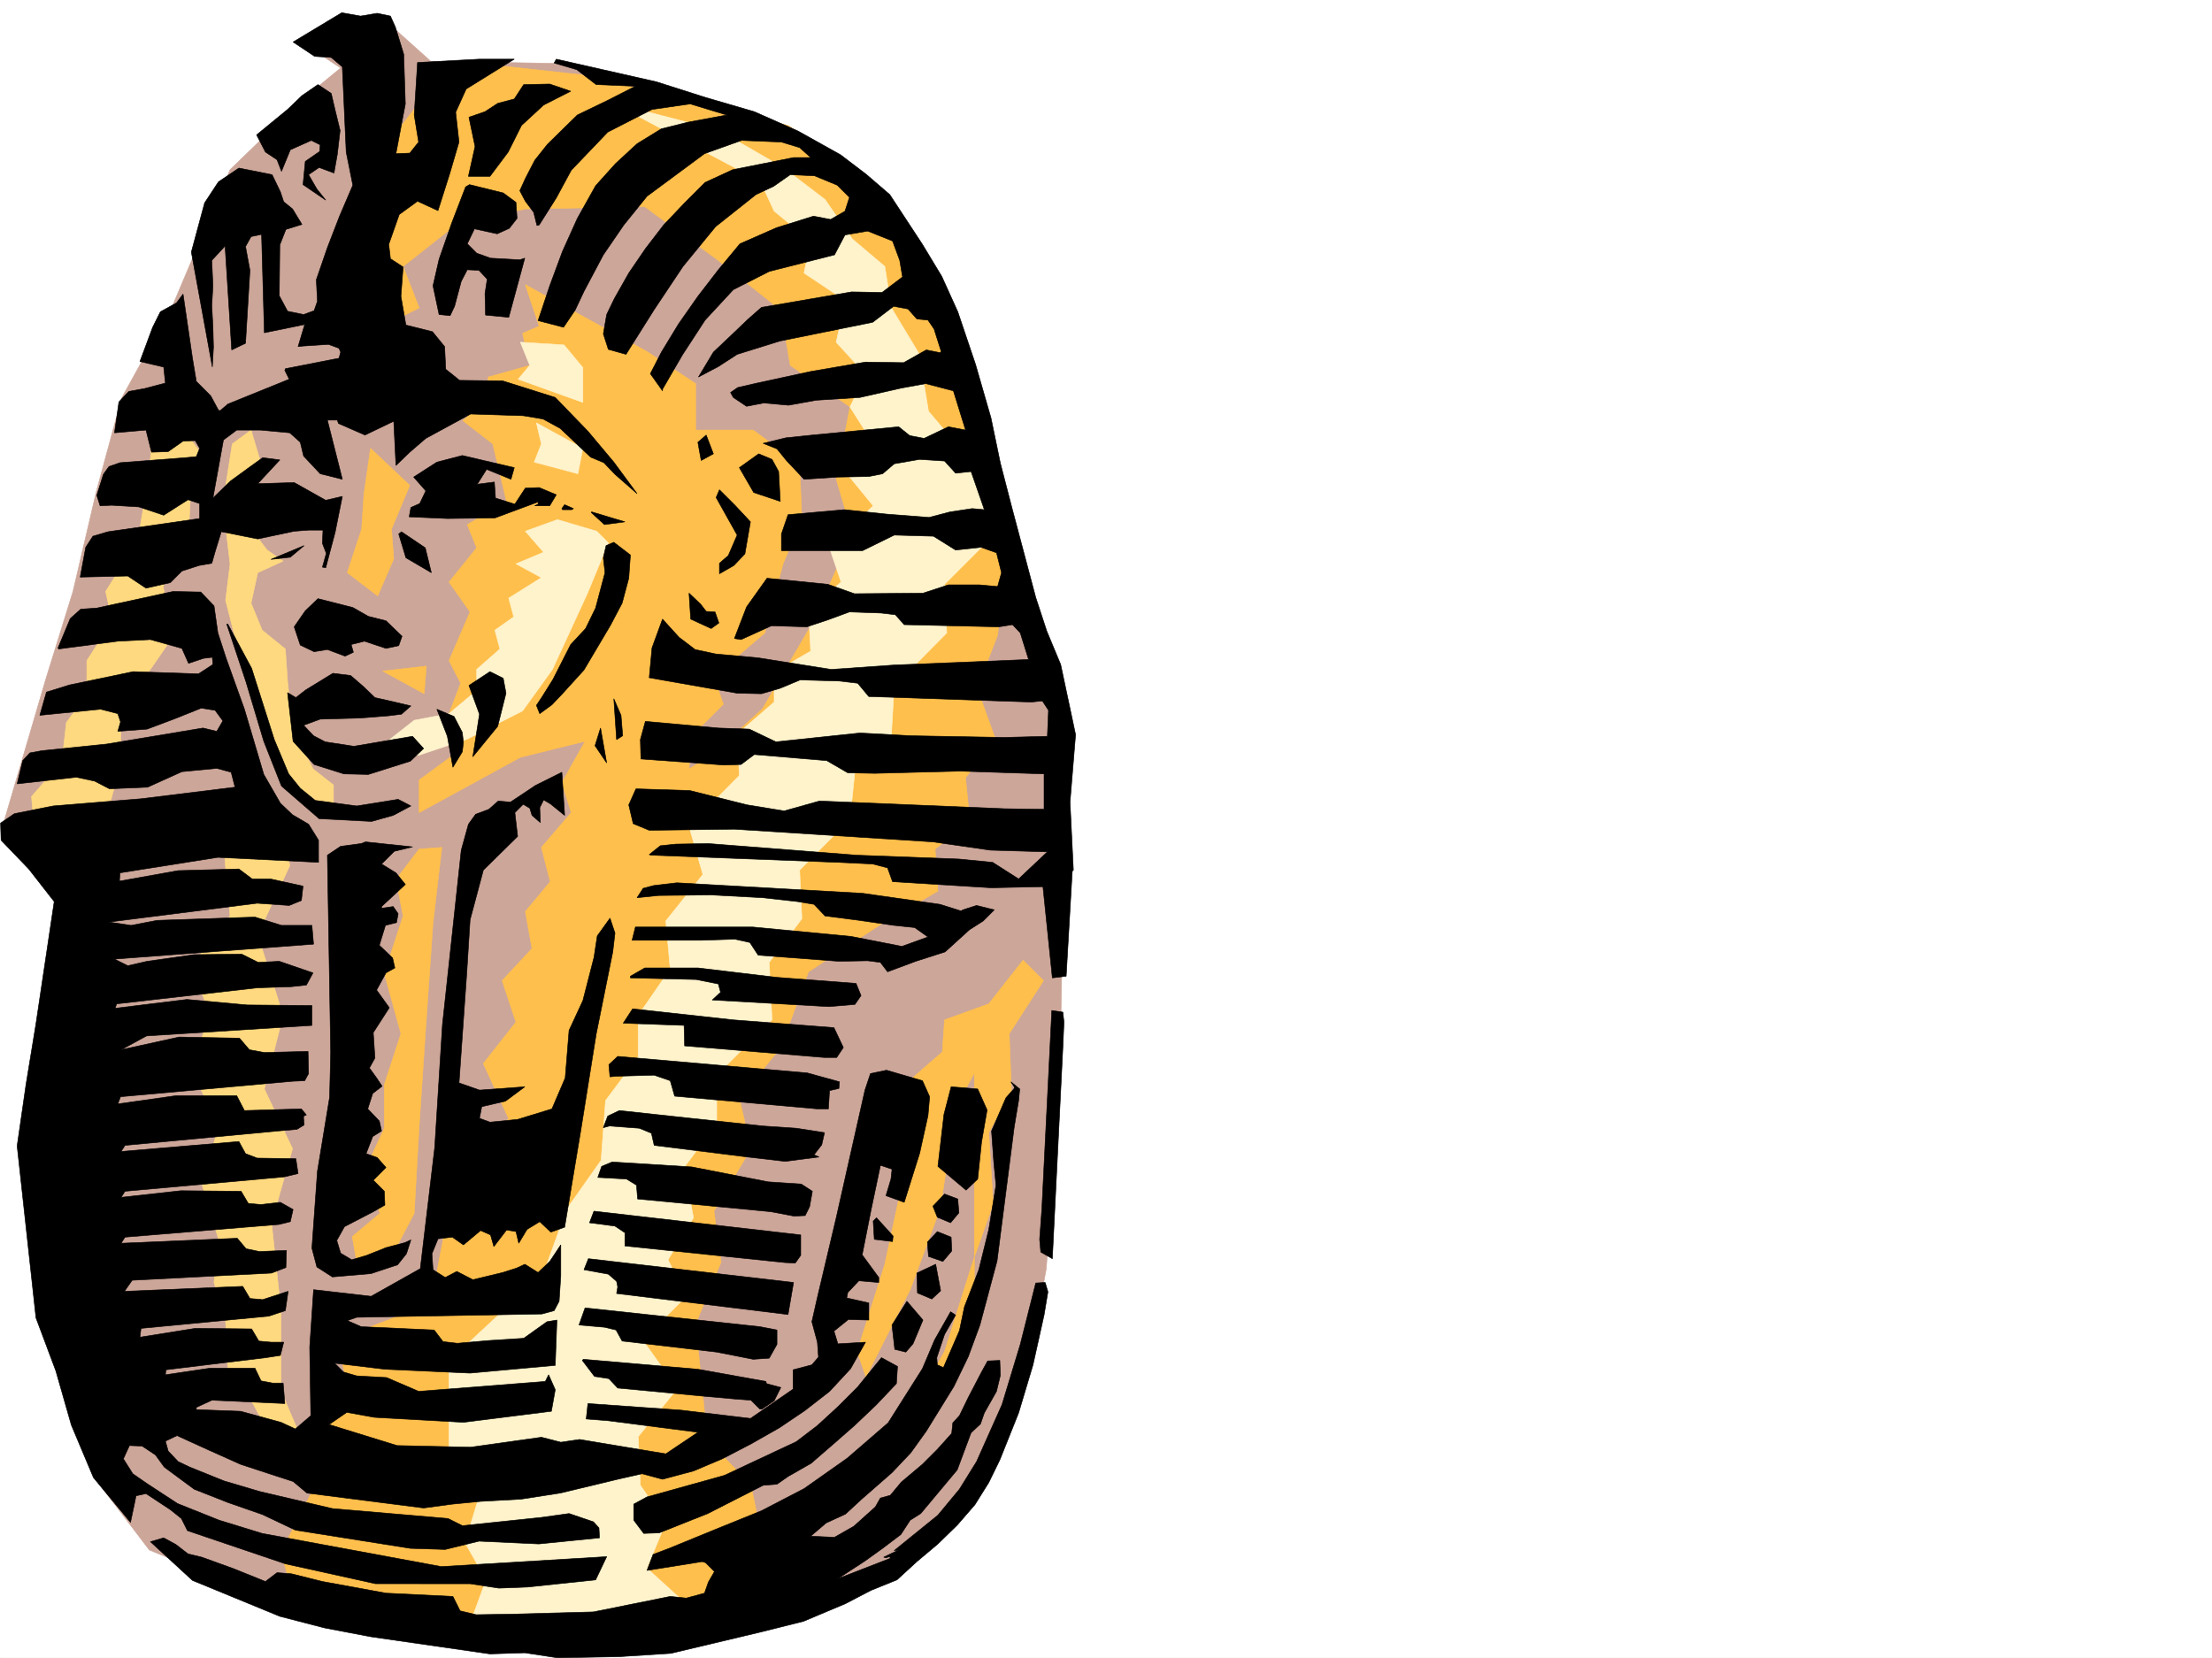
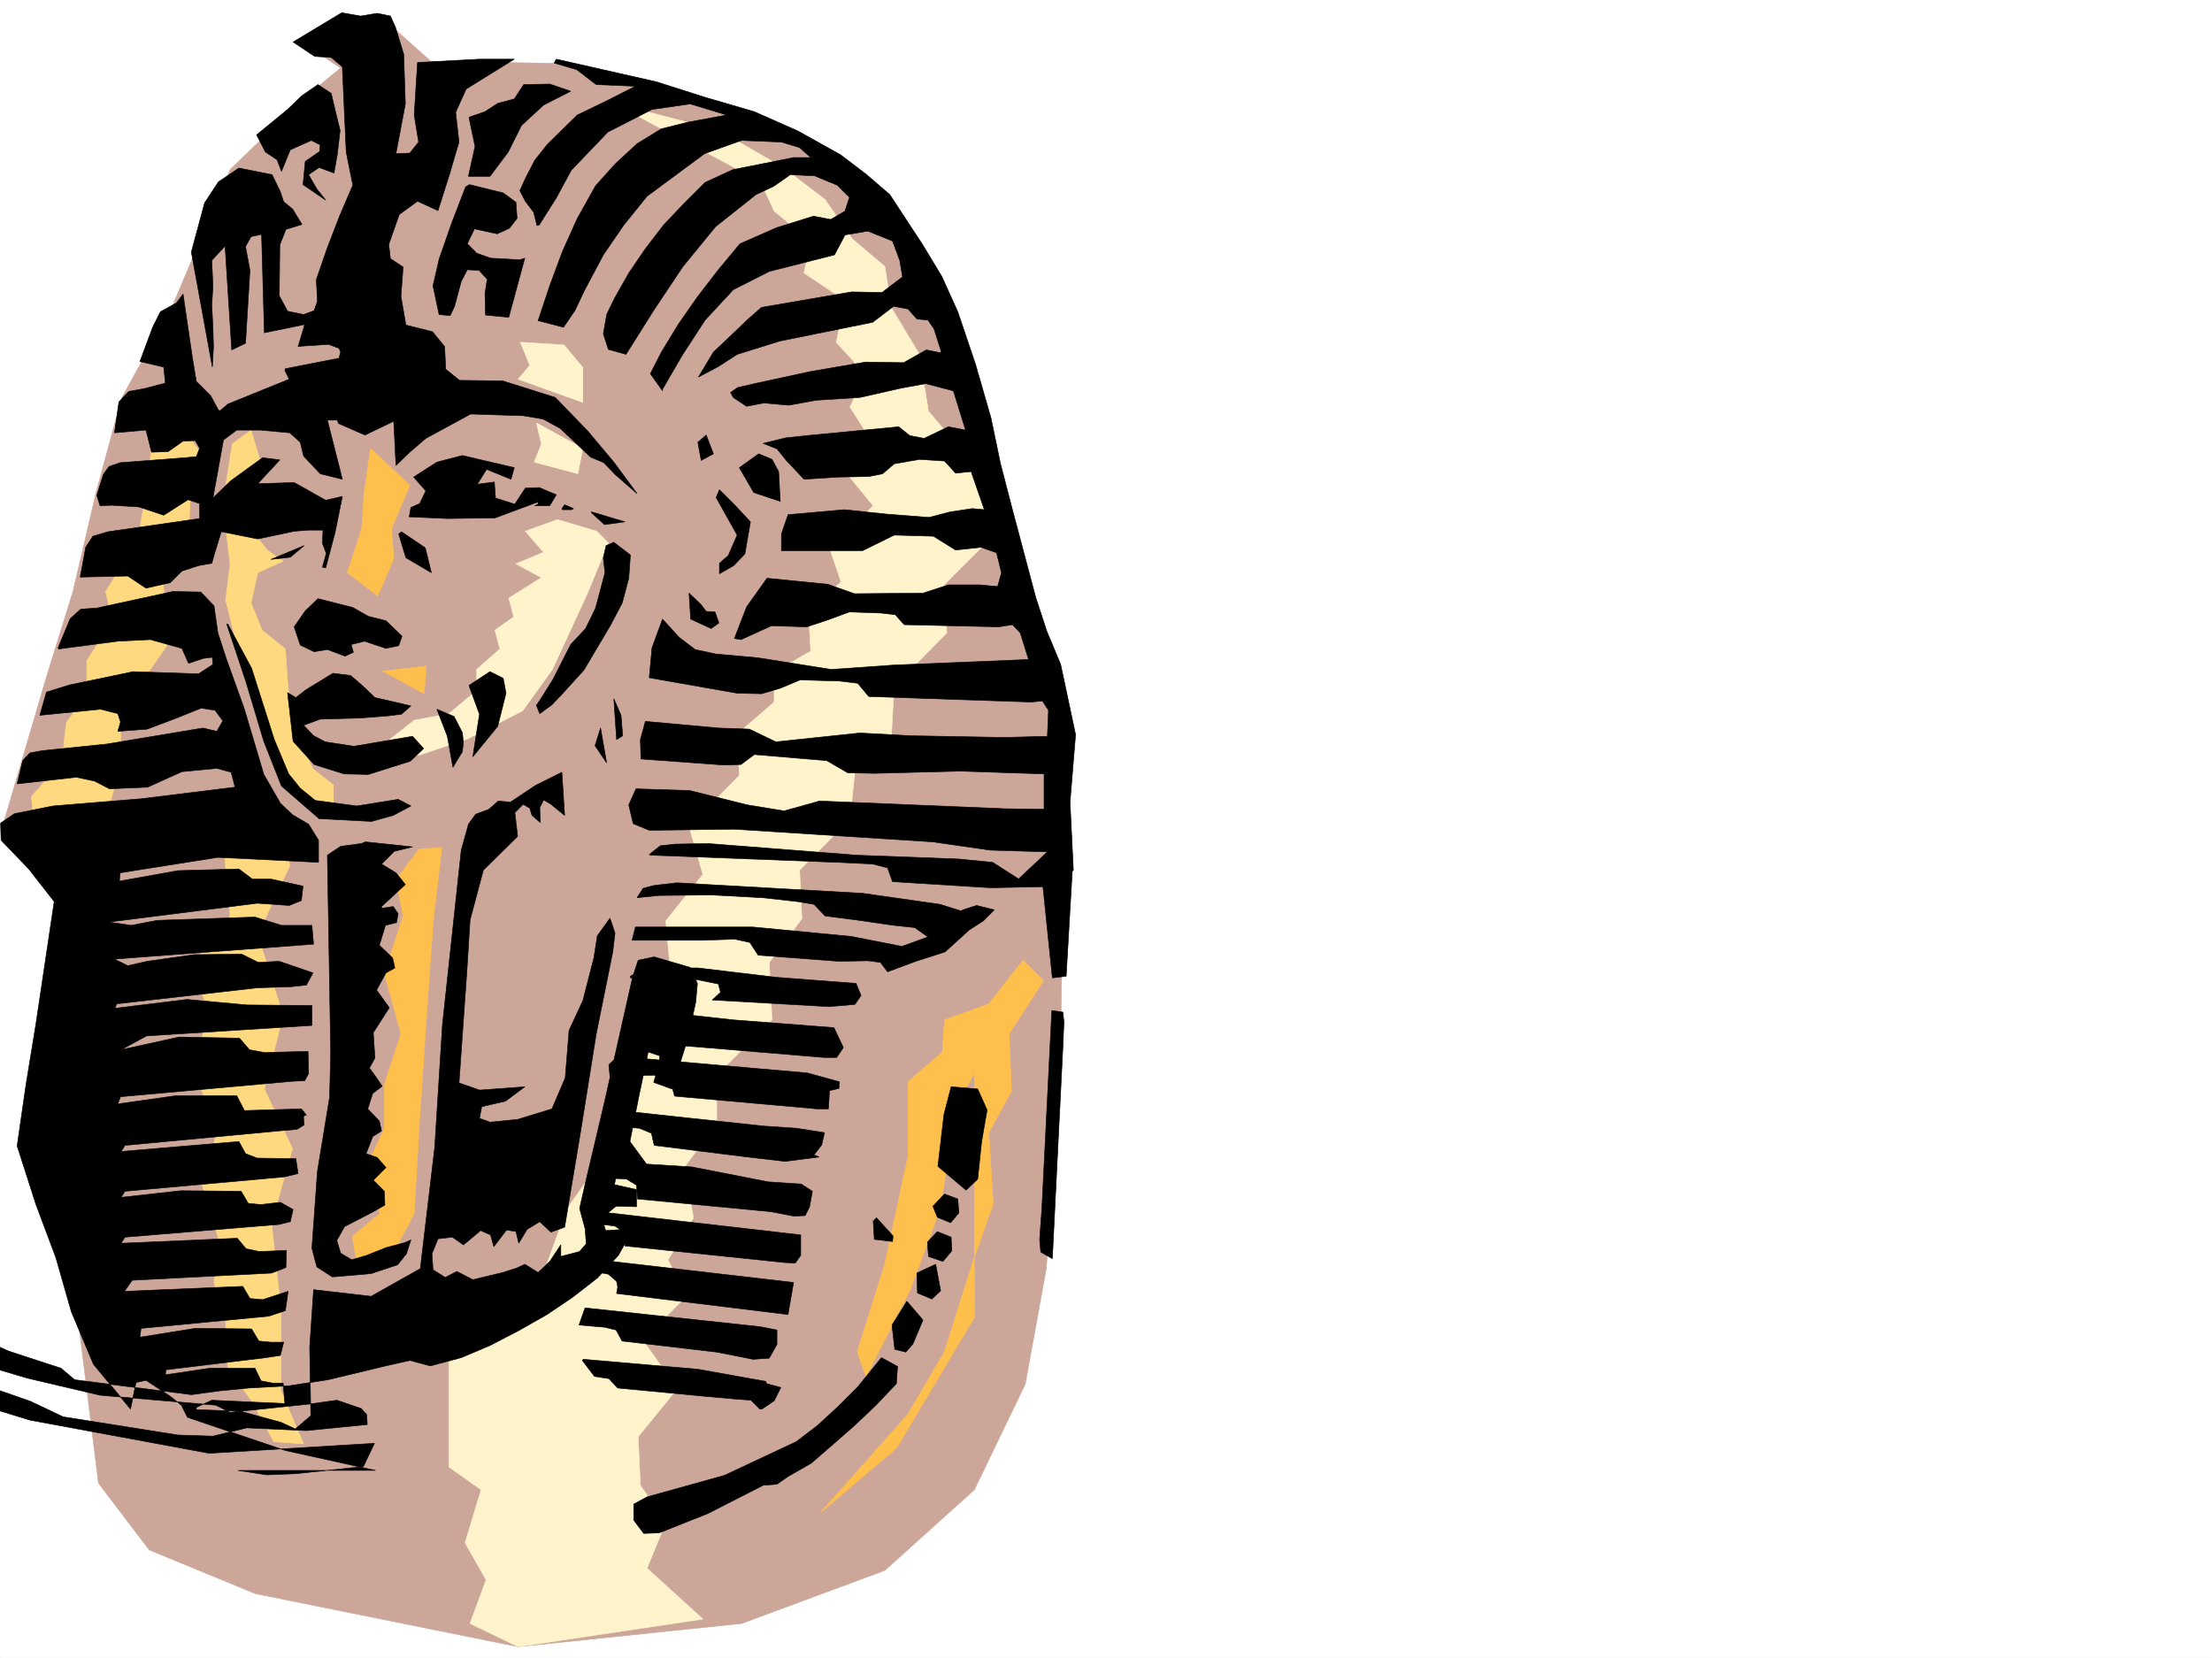
<svg xmlns="http://www.w3.org/2000/svg" width="2997.016" height="2246.668">
  <rect width="100%" height="100%" fill="#808080" stroke="none" />
  <defs>
    <clipPath id="a">
      <path d="M0 0h2997v2244.137H0Zm0 0" />
    </clipPath>
  </defs>
  <path fill="#fff" d="M0 2246.297h2997.016V0H0Zm0 0" />
  <g clip-path="url(#a)" transform="translate(0 2.16)">
    <path fill="#fff" fill-rule="evenodd" stroke="#fff" stroke-linecap="square" stroke-linejoin="bevel" stroke-miterlimit="10" stroke-width=".743" d="M.742 2244.137h2995.531V-2.16H.743Zm0 0" />
  </g>
  <path fill="#cca699" fill-rule="evenodd" stroke="#cca699" stroke-linecap="square" stroke-linejoin="bevel" stroke-miterlimit="10" stroke-width=".743" d="m133.371 2009.582 68.934 90.637 143.847 59.195 355.887 71.906 302.715-31.476 194.05-71.903 121.368-109.363 68.933-143.066 28.465-156.52 17.985-240.426 3.754-203.007 5.984-302.594-149.832-505.563-71.945-162.539-102.637-90.633-146.86-74.917-206.015-53.176-184.32-3.012-65.961-59.156-102.637 37.457 46.45 30.695-50.204 41.211-99.625 96.613-77.93 184.243-68.933 125.117-34.485 127.312-31.476 134.817-36.715 118.355-56.93 193.973 106.39 111.633-12.745 506.304Zm0 0" />
  <path fill="#ffbf4c" fill-rule="evenodd" stroke="#ffbf4c" stroke-linecap="square" stroke-linejoin="bevel" stroke-miterlimit="10" stroke-width=".743" d="m598.66 1148.25-12.004 102.598-9.734 140.8-8.996 134.075-6.723 118.355-24.75 47.191L483.277 1710l-5.984-34.45 37.457-31.472-18.727-62.172 24.711-53.176v-59.156l22.48-68.933-22.48-81.641 25.454-77.887-9.735-49.422 31.473-41.21zm0 0" />
  <path fill="#ffd97f" fill-rule="evenodd" stroke="#ffd97f" stroke-linecap="square" stroke-linejoin="bevel" stroke-miterlimit="10" stroke-width=".743" d="m305.684 1175.934 6.023 65.18-53.219 68.894 24.715 59.195-21.703 84.613 34.45 71.907-21.743 80.898 21.742 71.902-5.984 59.2 15.719 53.175 3.011 62.168 31.477 44.184 30.691 56.188 40.469 2.968-30.695-71.902V1775.18l-12.746-118.356 28.464-100.37-38.199-80.9 25.453-99.624-34.445-109.364 43.438-93.605-8.993-50.203-81.68 6.02zm6.023-411.957-6.023 49.46 12.003 47.192 28.465 71.906 31.477 105.61 37.457 50.164H451.8v-24.711l-27.723-21.739-27.723-56.148-6.761-62.91-2.973-43.442-31.476-25.492-14.973-36.676 8.992-41.21 34.445-15.72-21.738-14.976-31.437-41.21 24.71-71.165-14.972-50.164-25.496 18.73-12.746 80.86zM202.305 641.906l-15.758 90.633-43.442 68.895 8.993 40.468-34.446 53.176v46.45l-27.761 37.417-5.98 53.176-41.216 47.195 3.754 43.442 96.656-12.707 18.73-68.192 3.009-78.629 68.933-99.628-12.746-68.895 34.45-71.902 3.007-59.16 15.719-46.45-24.71-34.449-44.185 18.73zm0 0" />
-   <path fill="#ffbf4c" fill-rule="evenodd" stroke="#ffbf4c" stroke-linecap="square" stroke-linejoin="bevel" stroke-miterlimit="10" stroke-width=".743" d="m792.715 101.855 274.988 68.153 121.367 81.68 59.196 115.343 81.644 224.707 34.484 156.52-12.746 112.37-27.722 71.907 24.71 68.895-40.429 52.433 5.984 59.899-47.195 36.719 3.754 56.925-74.953 43.442-100.371 65.922-37.496 102.601-56.188 68.93 15.758 68.152-50.207 84.652 9.738 68.895-34.488 83.867 15.758 156.559 59.199 62.168 12.707 62.168 43.48 56.187-96.656 53.176-240.504 38.203-218.804-18.73-115.383-25.453-21.703-74.918 46.453-90.633-18.73-37.457 65.921-87.625-18.726-71.903 128.129-49.421 18.73-97.399-3.754-83.871 90.633-68.934-34.445-74.875 44.222-56.187-18.73-56.188 40.43-43.437-8.993-50.168 33.743-40.469-12.004-46.41 40.468-47.195-12.746-40.47 31.477-56.144-87.664 21.7-137.125 74.914v-44.18l59.199-43.441-18.73-46.454 15.718-41.21-15.718-30.692 28.464-65.922-28.464-40.43 37.46-46.453-12.75-31.472 53.22-31.438-18.731-77.886L627.125 570l31.477-27.723 2.968-31.437 56.227-15.754-9.735-43.441 22.442-9.735-18.727-56.148 164.844 90.593 65.922 43.442v62.95h77.93l62.949 46.413 3.012 74.914-25.496 59.903-24.711 93.644-68.934 59.156 12.75 37.457-43.48 43.442-3.012 44.183 30.734-18.691 68.934-62.95 68.933-118.316 52.43-119.097-21.7-74.176 18.731-97.36-80.937-56.183-12.746-74.879-86.883-68.934-97.438-71.16-161.832 3.012-90.632 18.727-74.957 59.16 21.738 56.183-62.91 31.477-8.993-65.922 37.457-106.352-18.73-68.191 53.176-68.894 8.996-40.43 100.406-9.735zm0 0" />
  <path fill="#fff3cc" fill-rule="evenodd" stroke="#fff3cc" stroke-linecap="square" stroke-linejoin="bevel" stroke-miterlimit="10" stroke-width=".743" d="m705.05 463.648 12.747 31.438-15.758 18.727 87.664 31.476v-47.195l-25.453-30.692zm21.74 109.364 6.726 28.465-9.735 24.71 59.196 15.72 6.726-34.45zm81.64 146.781-53.176-15.719-43.477 15.719 24.75 28.465-37.457 15.719 34.446 18.726-44.223 27.723 6.766 25.453-25.493 17.988 6.762 25.492-31.473 27.684v28.465l-37.46 31.472-47.192 8.997-56.187 44.183 62.91 3.008 65.18-21.738 74.956-38.2 40.43-56.187 47.23-102.598 28.465-68.894zm0 0" />
  <path fill="#fff3cc" fill-rule="evenodd" stroke="#fff3cc" stroke-linecap="square" stroke-linejoin="bevel" stroke-miterlimit="10" stroke-width=".743" d="m1030.207 245.664 18.73 40.469 49.462 40.43-8.997 43.44 56.188 37.458-12.707 56.187 40.43 44.184-21.7 43.438 25.453 40.468-34.445 44.184 40.465 49.422-59.195 56.93 15.718 46.453-44.183 37.418 2.972 56.187-49.46 28.465v40.469l-50.168 43.437 2.972 56.149-68.191 68.933 18.77 65.14-50.208 62.911 5.985 65.18-43.442 62.914v56.187l-44.222 59.156-5.98 80.899-46.45 65.922-31.477 86.883-128.132 119.097v143.809l43.44 30.695-21.698 71.903 28.465 50.207-21.743 59.156 65.18 31.476 250.281-37.457-75.699-68.894 25.492-62.168-34.484-50.207-2.973-65.922 53.176-65.14-47.191-65.923 59.195-59.16-24.75-49.46 34.488-56.93-12.746-68.153 44.219-59.156v-65.922l74.918-74.918-3.754-77.887 44.223-59.156-3.012-65.926 68.191-68.89 6.723-65.18 49.465-50.168 3.75-65.18 71.164-71.902-2.973-65.926 53.176-53.175 3.012-74.875-40.47-62.168-37.456-44.223-12.746-77.887-37.457-62.172-8.996-56.183-44.223-37.422-36.715-53.215-56.93-43.438-86.917-50.167-143.848-37.457zm0 0" />
  <path fill="#ffbf4c" fill-rule="evenodd" stroke="#ffbf4c" stroke-linecap="square" stroke-linejoin="bevel" stroke-miterlimit="10" stroke-width=".743" d="m502.004 607.457 53.176 50.168-24.711 59.195 3.011 40.43-21.738 50.203-41.21-31.473L490 716.82l3.012-46.449zm75.66 295.09-2.973 37.457-56.226-30.695zm789.742 498.093 2.969 77.926-30.691 56.149 5.98 96.617-25.492 71.941v81.641l-40.43 68.152-65.219 109.364-103.378 87.62 119.136-134.073 49.461-84.649 40.43-128.055v-249.457l-24.711 46.45-21.738 137.828-40.47 109.363-59.94 118.316-11.965-34.445 37.457-118.316 31.476-146.82V1465.82l46.45-40.43 3.011-43.48 59.942-21.699 46.449-59.16 27.723 27.683zm0 0" />
  <path fill-rule="evenodd" stroke="#000" stroke-linecap="square" stroke-linejoin="bevel" stroke-miterlimit="10" stroke-width=".743" d="m463.023 17.242 25.493 4.496 22.48-3.754 17.988 3.754 6.727 14.977 11.258 36.676 2.23 67.41-12.746 67.406 18.727-.742 12.004-14.977-5.98-36.676 4.495-71.16 83.164-4.496h47.938l-65.18 40.43-14.23 31.473 4.496 40.43-12.746 43.44-15.72 49.462-27.722-12.746-24.75 17.984-14.234 40.43 2.27 19.472 17.203 11.262-2.973 39.687 6.726 38.942 35.973 8.992 16.5 20.215 1.484 30.695 18.73 15.016 58.454.742 71.164 22.441 44.223 45.707 35.187 41.958 31.477 42.695-29.95-26.235-15.015-15.718-17.95-7.508-41.21-38.942-23.223-12.71-26.98-4.497-71.2-2.265-60.683 32.96-20.957 17.985-19.512 18.73-2.973-59.94-38.984 18.73-35.969-15.72-1.488-4.495h-13.488l16.5 65.14 3.754 15.012-29.989-7.504-22.484-23.969-4.496-18.73-14.234-12.746-39.684-3.715h-32.219l-17.988 13.45-14.23 78.671 23.968-23.226 24.711-17.985 18.727-13.492 23.226 3.012-29.949 32.219 49.422-1.524 42.734 23.965 22.485-5.238-9.778 48.718-12.707 47.938-4.496-.781 5.242-18.73-5.242-13.45.742-17.988h-19.468l-19.512 1.488-49.422 10.477-48.719-9.735v-2.23l-8.992 29.21-4.5 15.715-17.242 3.012-23.223 7.469-15.718 15.758-32.961 7.468-24.715-16.46-64.434 1.484 7.469-40.43 9.734-14.976 20.254-6.02 124.375-17.945v-20.254l-15.754-5.242-32.965 20.996-33.703-11.258-36.715-2.23-15.757.742-4.496-14.23 8.992-28.466 7.508-10.48 14.976-5.238 88.406-6.766 15.012-1.484 4.496-11.223-6.02-10.477-16.46.743-20.254 14.23-22.445.742-7.504-29.949-42.7 3.715 5.985-41.914 13.488-14.234 20.957-3.754 28.504-7.508-2.27-21.7-32.214-7.507 17.242-46.41 10.476-20.997 21.743-11.964 8.992-12.004 12.746 86.879 5.238 31.476 19.473 19.473 10.48 19.469 2.266.746 10.48-8.996 83.164-33.703-5.98-11.965.742-2.266 72.688-14.234 2.226-8.211-2.226-5.278-14.235-5.238-34.484 2.266-6.727.742 8.992-29.95-54.699 11.223-3.754-133.332-14.23 3.012-7.508 13.488 5.98 32.18-5.98 98.883-18.73 8.992-8.993-140.797-17.988 19.473 1.527 34.445-1.527 26.942 1.527 28.464.743 27.723-1.524 26.977-28.465-155.813 17.985-66.664 18.73-28.465 27.719-18.691 44.969 8.953 11.218 23.226 4.497 13.489 12.003 9.738 12.747 20.957-21.739 6.762-8.25 20.96-.742 68.93 11.223 20.961 21.738 4.496 14.23-5.242 4.5-12.746-1.488-29.207 14.977-43.441 16.5-42.696 17.984-41.953-8.992-44.926-5.238-115.347-15.016-12.746-22.48-1.485-29.211-19.472Zm0 0" />
  <path fill-rule="evenodd" stroke="#000" stroke-linecap="square" stroke-linejoin="bevel" stroke-miterlimit="10" stroke-width=".743" d="m753.73 80.156 135.637 30.692 65.926 20.996 66.703 19.472 59.156 26.2 57.715 32.218 34.445 26.196 32.22 27.722 44.222 67.407 26.234 43.441 21.703 47.937 24.008 71.16 20.957 72.65 12.746 61.425 15.72 60.683 32.218 121.329 15.012 45.707 18.73 44.925 20.215 95.13-7.508 91.378 4.496 92.117-1.484 1.489-8.25 142.324-18.73 2.266-12.747-123.594-70.418 1.484-133.37-8.25-6.727-18.726-20.254-5.243-47.192-2.226-253.25-9.734-2.23-.747 14.976-12.003 20.996-2.227 44.184-.742 200.817 15.719 138.609 5.238 45.707 4.496 35.191 22.48 38.98-36.714-77.183-2.266-77.926-11.223-268.968-17.203-115.383 1.484-21.738-8.992-5.985-25.453 9.738-21.742 23.223.746 49.461 1.524 77.93 19.472 50.164 8.211 47.976-13.45 250.98 10.477 53.216.743v-47.934l-114.641-3.754-114.64 3.008-36.715-.742-28.465-16.5-98.14-8.25-17.985 13.488-23.227.746-112.414-8.21-.742-26.24 6.766-24.71 98.882 8.992 41.954 1.488 35.972 17.243 113.899-12.004 69.675 3.754 125.864 2.265 58.453-1.523 1.488-35.192-8.25-12.746-14.977 1.528-220.289-7.508-14.976-17.988-24.711-2.97-53.215-1.527-26.976 11.262-25.458 7.469-32.96-.742-119.137-20.957 3.754-40.47 14.23-38.944 22.485 24.71 21.699 16.5 27.722 5.985 57.711 5.238 98.883 15.719 85.434-5.984 110.89-4.497 71.16-2.972-11.222-35.969-10.477-11.223-18.77 2.973-128.089-2.973-12.004-13.488-19.473-2.27-42.695-1.484-28.504 10.477-29.21 9.738-47.934-1.488-41.211 18.73-8.996-1.488 16.46-42.695 27.723-38.946 82.422 8.211 35.973 12.75 92.902-.746 34.485-11.258h41.957l24.71 2.266 5.239-18.727-6.727-26.98-20.996-7.469-34.445 3.754-29.988-18.73-53.18-1.524-42.735 20.996h-110.105v-22.48l8.992-26.2 76.403-6.761 56.93 5.98 57.71 4.496 28.465-7.468 29.988-4.496 16.461 1.488-17.984-51.691-20.957 2.265-14.977-16.5-33.742-2.226-34.45 5.98-15.753 13.492-18.73 3.754-41.954.742-45.71 3.008-23.965-25.492-12.75-15.719-18.727-7.504 30.73-7.468 35.973-3.754 116.871-11.223 14.977 11.965 19.508 3.754 32.96-15.719 23.227 4.496-16.5-53.176-37.457-9.773-32.961 6.02-56.187 12.706-59.196 3.754-37.46 6.766-33.743-3.012-23.226 4.496-17.985-12.004-3.715-6.722 9.735-6.727 26.199-6.023 72.688-15.715 74.171-12.75 51.73.785 30.692-17.246 18.73 3.754 1.524-1.524-9.773-30.695-8.211-11.96-15.016-1.528-11.965-13.488-19.472-3.715-28.504 21.699-125.864 25.457-57.671 17.984-25.493 16.5-26.98 14.23 20.254-33.702 28.465-26.977 17.988-17.246 18.726-16.46 122.11-20.958 41.21.742 27.723-20.996-3.753-22.441-9.735-26.238-33.703-13.489-30.734 5.239-14.23 26.98-88.407 22.48-48.719 24.711-38.199 41.215-30.695 47.153-26.98 46.453v2.265l-16.5-23.226 14.976-29.207 23.226-38.2 26.235-37.457 27.722-35.972 29.207-35.192 49.461-21.738 50.207-15.719 23.223 4.496 19.473-11.222 6.023-18.727-16.5-16.5-30.734-12.707-32.961-1.527-22.485 15.758-23.968 11.222-54.7 43.438-44.183 53.922-38.98 58.453-38.204 60.644-23.969-6.726-6.761-20.996 4.496-26.196 10.516-21.742 19.472-34.445 22.485-32.961 24.71-32.18 27.723-29.207 28.465-28.465 37.457-17.246 82.422-16.46h23.227l-14.977-13.489-24.711-7.508-53.957-2.226-50.207 17.945-77.926 57.672-31.473 38.984-27.722 40.43-26.2 49.422-12.003 25.492-15.72 23.227-34.483-8.993 15.757-47.195 17.203-46.45 20.254-44.925 24.711-44.184 26.98-29.992 29.208-26.937 32.96-20.254 35.973-8.953 52.473-9.739-49.46-15.011-51.692 7.504L823.445 179l-49.46 51.691-20.255 37.457-23.226 36.715-2.969.742-4.496-17.984-11.262-14.976-7.468-14.235 7.468-16.5 12.746-24.71 17.243-21.7 40.468-39.688 41.953-20.253 36.715-18.727-53.215-2.23-26.234-20.215-30.695-8.992zm-322.925 34.446 17.984 11.964 5.238 22.485 6.766 27.719-3.754 32.218-4.496 25.457-20.215-7.508-14.23 9.735 11.218 19.473 12.004 15.015-30.73-21 3.012-31.433 19.468-13.493.746-8.992-12.003-5.98-28.465 12.707-11.965 29.207-6.024-15.719-15.718-10.477-12.004-23.226 41.957-34.45 19.508-18.726zm0 0" />
-   <path fill-rule="evenodd" stroke="#000" stroke-linecap="square" stroke-linejoin="bevel" stroke-miterlimit="10" stroke-width=".743" d="m709.547 114.602 35.23-.743 28.465 9.735-36.715 18.73-29.992 27.684-17.984 35.972-24.711 32.961h-29.207l8.992-40.468-8.25-39.688 21.738-7.469 17.207-11.261 22.48-5.98zm-73.43 135.558 45.707 11.262 17.246 12.707 1.485 21.742-10.48 13.488-16.5 7.47-30.731-6.727-9.739 20.214 12.75 12.747 18.727 6.726 39.727 2.227 6.726-2.227-21.742 80.156-31.434-3.011-.746-29.207 2.973-19.473-11.223-12.004-15.758-.742-8.21 15.758-8.993 33.703-6.02 12.707-14.976-1.485-8.25-38.945 8.25-35.973 17.242-49.421 18.73-48.68zm320.699 339.313 9.735 25.453-16.5 8.992-2.227-11.965-2.27-12.746zm71.161 25.453 17.988 7.508 8.992 16.46 2.23 40.47-35.972-12.005-19.473-33.703zm-401.594 2.269 70.418 16.461-4.496 15.754-32.961-13.488-12.746 20.215 23.222-3.012 1.528 21.742 26.195 8.25 14.234-21.742 18.727-.742 23.226 9.738-8.953 14.973h-20.254l4.497-2.227v-3.012l-58.454 21.7-64.437.785-51.692-2.27 2.27-12.707 11.965-5.277 8.25-17.207-16.461-18.727 31.434-20.214zm348.379 46.45 20.996 20.957 21 22.484-7.508 43.437-14.977 15.72-19.511 11.222V763.23l12.004-10.476 12.004-27.723-28.504-50.906zm-209.77 20.215 12.004 5.238-2.27 1.488H761.98l-.742-1.488zm36.715 9.734 44.965 13.492-27.723 3.715-17.984-16.461zM543.96 720.535l32.216 21.738 8.25 33.707-34.485-20.214-9.734-32.22zm287.696 14.231 22.485 17.246-2.23 31.472-8.993 33.707-15.758 29.95-35.933 60.644-29.247 32.219-14.23 14.976-16.46 12-4.5-11.257 7.468-11.223 14.976-23.969 24.008-47.195 20.215-21.7 13.488-27.722 12.746-47.934-2.265-20.214 3.754-16.5zm-419.582 4.5-18.726 15.754-26.2 2.972zm-177.551 62.168 37.457.742 17.985 18.73 5.238 36.715 11.223 34.445L331.176 961l26.238 88.367 22.441 38.942 16.5 15.718 21.743 12.746 13.488 21.743v29.949l-136.383-6.766-132.625 20.996-.742 11.223 79.41-14.23 82.422-2.231 17.988 13.488h24.711l44.223 9.739-2.23 19.472-16.5 6.723-43.438-3.008-200.82 25.492 29.992 4.496 35.187-6.765 132.63-4.496 35.972 11.261h41.21l2.227 25.454-269.71 20.214 17.984 8.993 26.199-5.98 63.695-8.993 64.434-.746 22.484 11.222 28.465-1.484 45.707 15.719-8.992 16.5-20.996 2.226-45.668 1.489-190.34 21.738-2.23 5.98 97.398-11.96 81.68 7.464 87.664.746v26.977l-224.043 14.234-34.45 18.727 78.672-17.242 81.641 1.523 13.488 15.719 20.254 3.754 59.196-1.524.746 29.989-5.243 9.738-16.5.742-233.035 20.957-3.715 9.734 79.415-11.218h81.68l10.476 20.21 77.183-2.226 6.727 8.211-3.754 1.523v2.973l.742 8.992-9.734 5.985-26.2 2.265-206.796 19.473-5.242 8.25 159.566-13.488 8.996 16.46 15.758 6.02 52.43.742 3.011 20.215-18.726 4.5-215.793 19.469-5.242 8.25 80.898-8.992 81.68.742 9.738 16.46 17.242 1.528 26.195-3.011 17.243 9.734-3.75 16.46-14.977 3.755-209.027 17.246-5.242 8.25 157.34-6.766 11.964 14.23 17.985 3.755 36.714-1.485-.742 23.188-19.472 7.508-188.813 9.734-10.48 14.977 160.312-6.727 9.735 16.46 17.242 1.524 34.488-11.257-3.754 26.234-22.484 7.469-173.094 16.5-1.484 11.965 74.914-11.965 76.441.742 9.734 16.46 16.5 1.528h17.204l-4.497 17.945-19.472 3.012-135.598 16.461-.742 6.762 60.684-8.992h60.683l8.25 17.242 15.719 2.972h14.23l2.27 27.723-98.926-4.496-20.957 9.734v3.012l59.941 2.23 54.7 14.973 19.472 8.992 20.957-17.984-1.484-92.863 5.238-77.887 77.926 8.992 66.668-37.457 19.512-164.023 10.476-166.293 25.493-236.711 9.738-35.192 9.734-13.488 17.988-6.726 12.708-11.22 16.5 1.485 33.703-22.484 35.972-17.984 3.754 58.453-19.472-15.758-8.993-5.239-5.238 10.481.742 20.254-11.261-9.738-2.973-9.735-8.992-5.277-11.262 11.258 3.754 32.218-46.45 45.668-17.988 67.41-4.496 71.907-10.476 149.047 27.718 9.738 61.43-4.496-26.2 19.469-32.218 7.507-3.012 15.72 14.235 5.237 37.457-3.714 46.453-14.23 17.984-41.954 5.239-64.438 18.73-40.43 15.016-58.413 4.457-29.211 17.242-23.965 6.766 20.211-3.012 25.457-22.485 111.629-20.957 131.062-21.738 130.32-18.73 6.727-14.973-14.234-17.246 10.52-11.258 18.73-3.715-15.758-12.746-2.23-17.246 22.484-4.496-15.758-13.488-5.984-23.227 19.472-14.976-10.476-19.47 2.226-8.25 20.254 1.485 21.7 16.5 10.48 15.719-8.21 21.738 11.222 21.742-5.242 18.727-4.497 18.73-5.98 11.223-5.238 17.985 11.218 15.757-14.972 14.977-22.485v41.954l-2.27 34.449-6.726 12.746-16.5 4.496-250.98 4.496-12.747 4.457 18.727 8.25 98.922 4.5 11.965 15.715 19.472 2.27 42.738-3.754 47.192-3.012 31.476-22.442 13.489-2.27-2.266 61.427-115.387 10.48-115.382-5.238-68.192-8.211 12.004 11.96 17.988 5.243 40.47 2.266 43.437 18.691 171.57-13.45 4.496-8.995 8.996 20.215-5.242 29.21-119.137 14.973-120.62-6.722-37.462-6.766-23.969 16.5 92.16 28.465 99.63 2.226 95.91-13.488 26.238 6.766 25.453-3.754 116.906 19.472 43.442-29.207-122.11-15.718-29.246-2.27 2.27-20.957 126.605 8.992 93.684 11.223 57.672-39.688v-26.234l25.492-6.727 8.953-10.476-1.484-20.215-7.47-27.723 7.47-32.96 25.492-107.88 38.945-173.015 7.508-22.445 21.7-4.496 48.718 14.234 9.734 21.7-2.226 25.452-11.262 50.95-20.957 66.664-24.75-8.993 6.762-22.484 1.488-13.45-15.719-5.238-12.746 60.645-12.004 60.68 22.48 30.695v6.766l-26.976-2.27-14.976 15.758-1.485 7.469 29.95 6.722v23.227l-27.723-.742-19.473 15.718 5.242 17.243 37.457-2.227-20.215 35.93-28.464 30.695-33.743 26.234-34.449 23.227-38.199 21.7-38.984 20.253-38.942 16.461-41.957 11.223-27.719-7.469-32.964 7.469-77.926 18.73-53.215 8.25-54.7 3.012-38.202 3.71-38.98 5.243-158.083-20.215-18.73-15.719-23.223-7.507-47.938-15.72-43.48-19.472-42.695-19.469-15.719 7.504 3.715 13.453 13.488 14.231 15.758 7.508 46.453 18.73 47.934 14.23 98.925 23.227 156.594 13.45 19.473 9.738 107.133-11.223 37.457-5.238 32.96 11.219 7.508 8.25.743 13.492-82.422 8.25-80.899-3.754-45.707 11.223-47.191-1.489-155.856-24.71-44.222-20.997-47.192-16.46-45.707-17.989-40.468-29.95-11.965-16.5-17.989-11.964-17.242-.742-8.25 17.984 12.746 20.215 19.473 13.492 41.21 26.938 56.188 22.484 58.454 17.984 121.367 22.446 121.406 22.48 186.547-11.222 37.457-2.266-14.977 31.476-92.16 9.735-38.941 1.484-38.985-5.98H508.73l-122.109-26.98-132.629-44.927-8.25-16.5-14.972-11.964-32.961-21.739-13.493 3.012-2.265 11.219-5.242 24.754-50.204-60.684-29.949-71.164-20.996-73.39-26.941-71.907L23.227 1552.7l12.003-83.125 13.489-82.383 24.71-165.55-34.484-44.184-37.46-38.941-.743-23.227 18.73-12.746 52.473-10.48 119.098-9.735 127.387-15.719-5.239-20.254-19.472-5.238-47.23 4.496-46.454 20.996-51.691 2.227-20.215-10.477-24.75-5.238-80.152 8.992 7.507-31.476 9.735-10.477 16.46-3.012 87.665-8.992 130.398-21.703 18.727 4.496 8.21-14.23-10.476-14.235-18.73-3.007-37.457 14.972-35.973 13.492-39.688 3.008 3.715-12.746-3.715-11.223L136.38 961l-82.422 8.211 8.992-31.438 31.438-9.734 86.175-17.988 88.407 3.011 19.511-12.746-.78-9.734-11.966 1.484-20.254 6.766-8.992-20.254-42.699-11.965-44.184 2.227-80.195 10.52-.742-1.524 16.5-39.688 14.234-12.746 21.7-1.488zM933.55 803.7l15.759 14.976 7.507 9.734 11.965.746 5.239 14.973-10.477 7.508-27.723-12.746zm0 0" />
+   <path fill-rule="evenodd" stroke="#000" stroke-linecap="square" stroke-linejoin="bevel" stroke-miterlimit="10" stroke-width=".743" d="m709.547 114.602 35.23-.743 28.465 9.735-36.715 18.73-29.992 27.684-17.984 35.972-24.711 32.961h-29.207l8.992-40.468-8.25-39.688 21.738-7.469 17.207-11.261 22.48-5.98zm-73.43 135.558 45.707 11.262 17.246 12.707 1.485 21.742-10.48 13.488-16.5 7.47-30.731-6.727-9.739 20.214 12.75 12.747 18.727 6.726 39.727 2.227 6.726-2.227-21.742 80.156-31.434-3.011-.746-29.207 2.973-19.473-11.223-12.004-15.758-.742-8.21 15.758-8.993 33.703-6.02 12.707-14.976-1.485-8.25-38.945 8.25-35.973 17.242-49.421 18.73-48.68zm320.699 339.313 9.735 25.453-16.5 8.992-2.227-11.965-2.27-12.746zm71.161 25.453 17.988 7.508 8.992 16.46 2.23 40.47-35.972-12.005-19.473-33.703zm-401.594 2.269 70.418 16.461-4.496 15.754-32.961-13.488-12.746 20.215 23.222-3.012 1.528 21.742 26.195 8.25 14.234-21.742 18.727-.742 23.226 9.738-8.953 14.973h-20.254l4.497-2.227v-3.012l-58.454 21.7-64.437.785-51.692-2.27 2.27-12.707 11.965-5.277 8.25-17.207-16.461-18.727 31.434-20.214zm348.379 46.45 20.996 20.957 21 22.484-7.508 43.437-14.977 15.72-19.511 11.222V763.23l12.004-10.476 12.004-27.723-28.504-50.906zm-209.77 20.215 12.004 5.238-2.27 1.488H761.98l-.742-1.488zm36.715 9.734 44.965 13.492-27.723 3.715-17.984-16.461zM543.96 720.535l32.216 21.738 8.25 33.707-34.485-20.214-9.734-32.22zm287.696 14.231 22.485 17.246-2.23 31.472-8.993 33.707-15.758 29.95-35.933 60.644-29.247 32.219-14.23 14.976-16.46 12-4.5-11.257 7.468-11.223 14.976-23.969 24.008-47.195 20.215-21.7 13.488-27.722 12.746-47.934-2.265-20.214 3.754-16.5zm-419.582 4.5-18.726 15.754-26.2 2.972zm-177.551 62.168 37.457.742 17.985 18.73 5.238 36.715 11.223 34.445L331.176 961l26.238 88.367 22.441 38.942 16.5 15.718 21.743 12.746 13.488 21.743v29.949l-136.383-6.766-132.625 20.996-.742 11.223 79.41-14.23 82.422-2.231 17.988 13.488h24.711l44.223 9.739-2.23 19.472-16.5 6.723-43.438-3.008-200.82 25.492 29.992 4.496 35.187-6.765 132.63-4.496 35.972 11.261h41.21l2.227 25.454-269.71 20.214 17.984 8.993 26.199-5.98 63.695-8.993 64.434-.746 22.484 11.222 28.465-1.484 45.707 15.719-8.992 16.5-20.996 2.226-45.668 1.489-190.34 21.738-2.23 5.98 97.398-11.96 81.68 7.464 87.664.746v26.977l-224.043 14.234-34.45 18.727 78.672-17.242 81.641 1.523 13.488 15.719 20.254 3.754 59.196-1.524.746 29.989-5.243 9.738-16.5.742-233.035 20.957-3.715 9.734 79.415-11.218h81.68l10.476 20.21 77.183-2.226 6.727 8.211-3.754 1.523v2.973l.742 8.992-9.734 5.985-26.2 2.265-206.796 19.473-5.242 8.25 159.566-13.488 8.996 16.46 15.758 6.02 52.43.742 3.011 20.215-18.726 4.5-215.793 19.469-5.242 8.25 80.898-8.992 81.68.742 9.738 16.46 17.242 1.528 26.195-3.011 17.243 9.734-3.75 16.46-14.977 3.755-209.027 17.246-5.242 8.25 157.34-6.766 11.964 14.23 17.985 3.755 36.714-1.485-.742 23.188-19.472 7.508-188.813 9.734-10.48 14.977 160.312-6.727 9.735 16.46 17.242 1.524 34.488-11.257-3.754 26.234-22.484 7.469-173.094 16.5-1.484 11.965 74.914-11.965 76.441.742 9.734 16.46 16.5 1.528h17.204l-4.497 17.945-19.472 3.012-135.598 16.461-.742 6.762 60.684-8.992h60.683l8.25 17.242 15.719 2.972h14.23l2.27 27.723-98.926-4.496-20.957 9.734v3.012l59.941 2.23 54.7 14.973 19.472 8.992 20.957-17.984-1.484-92.863 5.238-77.887 77.926 8.992 66.668-37.457 19.512-164.023 10.476-166.293 25.493-236.711 9.738-35.192 9.734-13.488 17.988-6.726 12.708-11.22 16.5 1.485 33.703-22.484 35.972-17.984 3.754 58.453-19.472-15.758-8.993-5.239-5.238 10.481.742 20.254-11.261-9.738-2.973-9.735-8.992-5.277-11.262 11.258 3.754 32.218-46.45 45.668-17.988 67.41-4.496 71.907-10.476 149.047 27.718 9.738 61.43-4.496-26.2 19.469-32.218 7.507-3.012 15.72 14.235 5.237 37.457-3.714 46.453-14.23 17.984-41.954 5.239-64.438 18.73-40.43 15.016-58.413 4.457-29.211 17.242-23.965 6.766 20.211-3.012 25.457-22.485 111.629-20.957 131.062-21.738 130.32-18.73 6.727-14.973-14.234-17.246 10.52-11.258 18.73-3.715-15.758-12.746-2.23-17.246 22.484-4.496-15.758-13.488-5.984-23.227 19.472-14.976-10.476-19.47 2.226-8.25 20.254 1.485 21.7 16.5 10.48 15.719-8.21 21.738 11.222 21.742-5.242 18.727-4.497 18.73-5.98 11.223-5.238 17.985 11.218 15.757-14.972 14.977-22.485v41.954v-26.234l25.492-6.727 8.953-10.476-1.484-20.215-7.47-27.723 7.47-32.96 25.492-107.88 38.945-173.015 7.508-22.445 21.7-4.496 48.718 14.234 9.734 21.7-2.226 25.452-11.262 50.95-20.957 66.664-24.75-8.993 6.762-22.484 1.488-13.45-15.719-5.238-12.746 60.645-12.004 60.68 22.48 30.695v6.766l-26.976-2.27-14.976 15.758-1.485 7.469 29.95 6.722v23.227l-27.723-.742-19.473 15.718 5.242 17.243 37.457-2.227-20.215 35.93-28.464 30.695-33.743 26.234-34.449 23.227-38.199 21.7-38.984 20.253-38.942 16.461-41.957 11.223-27.719-7.469-32.964 7.469-77.926 18.73-53.215 8.25-54.7 3.012-38.202 3.71-38.98 5.243-158.083-20.215-18.73-15.719-23.223-7.507-47.938-15.72-43.48-19.472-42.695-19.469-15.719 7.504 3.715 13.453 13.488 14.231 15.758 7.508 46.453 18.73 47.934 14.23 98.925 23.227 156.594 13.45 19.473 9.738 107.133-11.223 37.457-5.238 32.96 11.219 7.508 8.25.743 13.492-82.422 8.25-80.899-3.754-45.707 11.223-47.191-1.489-155.856-24.71-44.222-20.997-47.192-16.46-45.707-17.989-40.468-29.95-11.965-16.5-17.989-11.964-17.242-.742-8.25 17.984 12.746 20.215 19.473 13.492 41.21 26.938 56.188 22.484 58.454 17.984 121.367 22.446 121.406 22.48 186.547-11.222 37.457-2.266-14.977 31.476-92.16 9.735-38.941 1.484-38.985-5.98H508.73l-122.109-26.98-132.629-44.927-8.25-16.5-14.972-11.964-32.961-21.739-13.493 3.012-2.265 11.219-5.242 24.754-50.204-60.684-29.949-71.164-20.996-73.39-26.941-71.907L23.227 1552.7l12.003-83.125 13.489-82.383 24.71-165.55-34.484-44.184-37.46-38.941-.743-23.227 18.73-12.746 52.473-10.48 119.098-9.735 127.387-15.719-5.239-20.254-19.472-5.238-47.23 4.496-46.454 20.996-51.691 2.227-20.215-10.477-24.75-5.238-80.152 8.992 7.507-31.476 9.735-10.477 16.46-3.012 87.665-8.992 130.398-21.703 18.727 4.496 8.21-14.23-10.476-14.235-18.73-3.007-37.457 14.972-35.973 13.492-39.688 3.008 3.715-12.746-3.715-11.223L136.38 961l-82.422 8.211 8.992-31.438 31.438-9.734 86.175-17.988 88.407 3.011 19.511-12.746-.78-9.734-11.966 1.484-20.254 6.766-8.992-20.254-42.699-11.965-44.184 2.227-80.195 10.52-.742-1.524 16.5-39.688 14.234-12.746 21.7-1.488zM933.55 803.7l15.759 14.976 7.507 9.734 11.965.746 5.239 14.973-10.477 7.508-27.723-12.746zm0 0" />
  <path fill-rule="evenodd" stroke="#000" stroke-linecap="square" stroke-linejoin="bevel" stroke-miterlimit="10" stroke-width=".743" d="m430.805 811.168 47.23 12.004 20.961 11.965 23.965 6.023 21.742 20.957-4.496 12.746-17.246 3.715-29.207-9.738-17.984 4.496 3.011 10.48-11.261 5.278-23.97-8.992-17.988 2.972-18.726-8.992-8.25-24.71 15.016-21.704zm-122.11 34.488 32.22 59.899 30.73 96.617 19.472 46.453 15.719 19.469 20.254 16.46 56.187 7.509 56.184-8.993 17.246 8.993-23.969 12.746-29.246 8.21-71.164-3.714-50.945-44.219-23.969-60.645-24.008-80.156-26.199-78.629zM663.84 910.05l17.984 8.997 3.754 20.215-11.258 44.926-33.707 41.21 8.992-57.671-14.23-38.946zm0 0" />
  <path fill-rule="evenodd" stroke="#000" stroke-linecap="square" stroke-linejoin="bevel" stroke-miterlimit="10" stroke-width=".743" d="m451.059 912.281 23.968 3.012 16.5 14.23 16.461 15.72 23.223 5.237 25.496 6.024-12.746 11.223-17.988 2.226-38.2 3.012-53.957 1.484-22.484 8.25 13.488 14.235 15.758 8.25 38.945 5.98 79.41-13.488 14.977 16.5-17.945 17.203-56.969 17.988-32.965-.742-40.469-12.75-28.464-31.434-7.504-65.925 11.258 6.726 13.492-10.476zm380.597 34.485 9.739 22.445 2.265 27.723-8.25 5.238zM591.895 961l23.226 9.734 11.262 21.703 1.484 13.489-1.484 12.746-12.746 20.957-7.508-41.953zm221.777 25.453 8.25 47.195-15.719-23.226zm-318.43 154.289 63.692 6.766-24.711 5.98-17.243 17.203 19.473 12.004 12.746 15.72-32.219 29.952v2.266l15.758-2.266 6.723 9.735-2.227 12.003-15.015 3.754-8.25 26.942 17.988 17.242 3.008 13.488-12.004 6.727-12.707 23.222 17.207 23.97-21.703 33.706 2.23 34.446-7.468 13.488 9.734 13.492 7.469 11.219-12.707 9.738-6.766 20.996 15.719 16.461 3.011 13.488-11.964 7.47-8.993 23.226 14.973 5.238 11.965 13.488-17.203 17.246 14.976 14.973.743 18.73-15.72 8.993-38.98 20.214-10.48 18.731 5.238 17.203 14.977 8.992 20.254-5.98 26.195-10.48 25.496-6.766 8.25-3.711-6.023 18.726-11.965 14.977-35.973 11.965-52.43 4.496-21-13.488-6.722-25.458 7.469-104.12 16.5-100.372 1.484-60.644-4.496-267.403 17.984-12.003 27.723-3.715zm421.848 55.446 251.726 14.23 104.907 14.976 28.465 8.993 2.265-1.524 18.73-5.984 23.97 5.984-14.977 14.973-18.73 12.004-32.962 29.953-39.722 12.746-38.203 14.23-9.735-12.746-17.242-2.226-38.945.742-109.403-8.25-11.261-17.203-20.215-4.5-45.707 1.488h-93.645l4.496-17.988h158.825l133.37 12.75 68.934 13.488 35.23-12.746-17.988-12.746-28.464-2.973-46.45-6.765-46.492-5.98-14.973-15.72-22.484-3.753-47.191-5.239-69.676-3.754-71.164.743-29.246 3.011 8.25-12.746 14.23-3.754zm-43.48 115.343h71.945l106.39 12.707 107.918 8.25 6.723 16.5-8.25 11.965-35.188 3.012-158.12-8.992 11.261-10.48-3.012-11.262-29.949-5.981-89.187-2.23v-2.266zm-16.462 55.407 136.344 14.972 136.38 10.52 12.75 26.941-8.997 13.488h-17.242l-188.813-15.718-.742-27.723-82.426-3.012zm567.93 2.265 14.977 2.23 1.523 13.489-1.523 34.45-14.235 286.132-15.718-8.992-1.524-17.207 3.012-41.211zm-588.144 62.168 256.968 22.445 43.477 12.004-.742 8.993-12.746 2.972-.743 12.746-.78 12.004h-14.977l-193.313-17.242-5.98-20.957-21.739-7.508-51.691 1.484-8.25.782-1.484-16.5zm0 0" />
-   <path fill-rule="evenodd" stroke="#000" stroke-linecap="square" stroke-linejoin="bevel" stroke-miterlimit="10" stroke-width=".743" d="m1369.633 1465.82 12.004 9.735-1.524 15.719-5.984 35.972-23.223 181.27-23.226 86.879-15.72 42.695-19.51 40.43-37.458 60.683-20.957 29.207-25.492 26.942-41.957 36.714-20.996 19.473-26.196 12.004-20.996 17.945 32.22 1.524 26.233-14.973 29.208-26.238 6.765-11.965 13.488-3.754 14.977-17.984 28.465-23.97 20.215-20.214 19.511-21.738 1.485-14.235 8.992-9.734 12.004-24.71 17.95-34.45 8.25-14.973 16.5-.742.741 20.215-5.242 21.7-16.5 29.245-5.238 14.977-12.746 11.965-18.73 50.203-49.423 59.16-14.27 8.992-12.706 19.473-24.75 18.726-23.969 17.203-36.715 23.97 71.2-27.684-.782-2.266-5.238 1.523-2.973-.78 20.215-9.735-5.984.781 59.199-47.937 29.207-35.231 23.227-37.457 34.445-77.144 24.75-81.641 20.96-83.125 12.747-.742 3.754 12.707-5.242 31.476-14.973 67.407-19.512 65.18-25.453 63.655-14.976 30.692-18.77 29.992-23.969 27.68-26.195 25.496-28.504 23.969-26.941 24.71-35.227 14.231-34.488 17.988-56.93 23.965-59.937 14.977-119.883 28.465-70.418 4.496-83.168 1.488-44.219-6.766-47.195 1.524-161.094-23.223-62.95-12.004-60.683-15.719-118.355-48.68-56.969-52.433 17.984-5.238 16.504 8.992 16.461 12.707 18.727 4.496 43.48 15.758 42.696 17.203 15.718-11.965 19.512 1.489 41.953 10.476 86.137 15.758 90.676 4.457 9.734 19.512 21.738 5.238 49.465-.781 109.36-2.973 104.164-20.996 21.738 2.27 24.71-6.727 5.243-15.016 8.25-14.23-12.004-11.965-4.496-1.484-74.918 11.964 8.25-21.703 21.742-8.25 62.168-25.453 62.95-25.492 57.671-29.953 58.457-41.211 27.723-23.969 27.719-23.969 46.453-73.39 16.5-38.942 21.7-38.203 6.765 4.5-14.977 26.196-10.516 31.476.743 9.735 8.25 3.753 21.738-50.203 6.727-32.18 19.511-50.206 13.489-54.66 9.734-59.942-3.008-31.434-3.012-41.957 19.512-44.964 11.219-12.707v-2.266zm0 0" />
  <path fill-rule="evenodd" stroke="#000" stroke-linecap="square" stroke-linejoin="bevel" stroke-miterlimit="10" stroke-width=".743" d="m1288.695 1472.547 35.973 3.008 12.746 28.465-7.504 43.44-5.242 50.165-15.719 15.016-38.199-32.22 8.21-70.417zm-449.531 32.215 89.89 9.738 104.907 11.223 44.965 3.008 38.199 5.984-3.754 16.5-10.477 13.488 6.762 2.973-45.707 5.98-51.687-5.98-125.903-15.719-3.754-16.5-16.46-6.726-40.47-3.008-8.25 2.265 6.02-15.719zm-9.734 69.679 107.875 6.723 103.422 20.215 44.925 3.012 15.012 9.734-3.754 20.957-5.98 12.004-15.016.746-31.437-5.984-180.602-17.242-1.484-18.731-13.493-8.25-38.94-2.227 5.237-14.976zm450.312 43.438 17.95 6.727 1.523 18.73-11.262 13.488-17.984-7.508-5.985-14.976zm-475.023 23.226 280.187 32.18v27.723l-7.465 10.476-14.234-.742-216.535-22.48v-17.95l-13.488-8.992-34.489-4.496zm382.867 8.954 22.441 24.75-.742 7.468-24.71-2.972-1.49-24.75zm82.383 18.731 18.726 7.507.785 18.726-12.003 14.235-19.473-6.766-1.484-19.472zm-472.759 36.714 277.962 32.219-7.469 43.437-232.293-28.465 1.524-8.992-1.524-7.508-11.223-9.734-32.96-5.984zm470.528 7.508 6.727 35.93-11.965 11.222-19.473-8.21-.78-26.977zm-38.98 50.164 21.738 25.453-13.488 32.219-9.738 11.222-14.973-3.714-3.754-32.961zm-436.043 8.992 236.75 25.453 23.223 4.5v19.469l-10.477 18.73-21.738 1.485-49.426-9.735-128.129-14.976-8.25-14.973-15.719-3.754-34.484-2.973zm401.594 67.41 21.742 11.965-1.528 23.223-27.722 29.21-29.207 27.72-29.95 26.238-28.503 24.71-31.438 17.985-15.016 10.48-18.726 1.485-74.918 38.203-65.922 26.234-20.996.742-13.488-17.984v-21.742l17.984-9.734 104.906-29.208 97.399-45.668 28.465-21.742 27.722-25.453 26.977-26.98 22.484-27.719zm-403.864 2.227 155.11 13.492 92.16 16.5.742 2.969 19.473 5.242-8.993 17.984-16.464 11.223h-3.008l-11.965-11.965-20.254-1.488-41.953-3.75-118.36-11.223-12-12.746-19.472-3.012-16.5-21.699zm0 0" />
</svg>